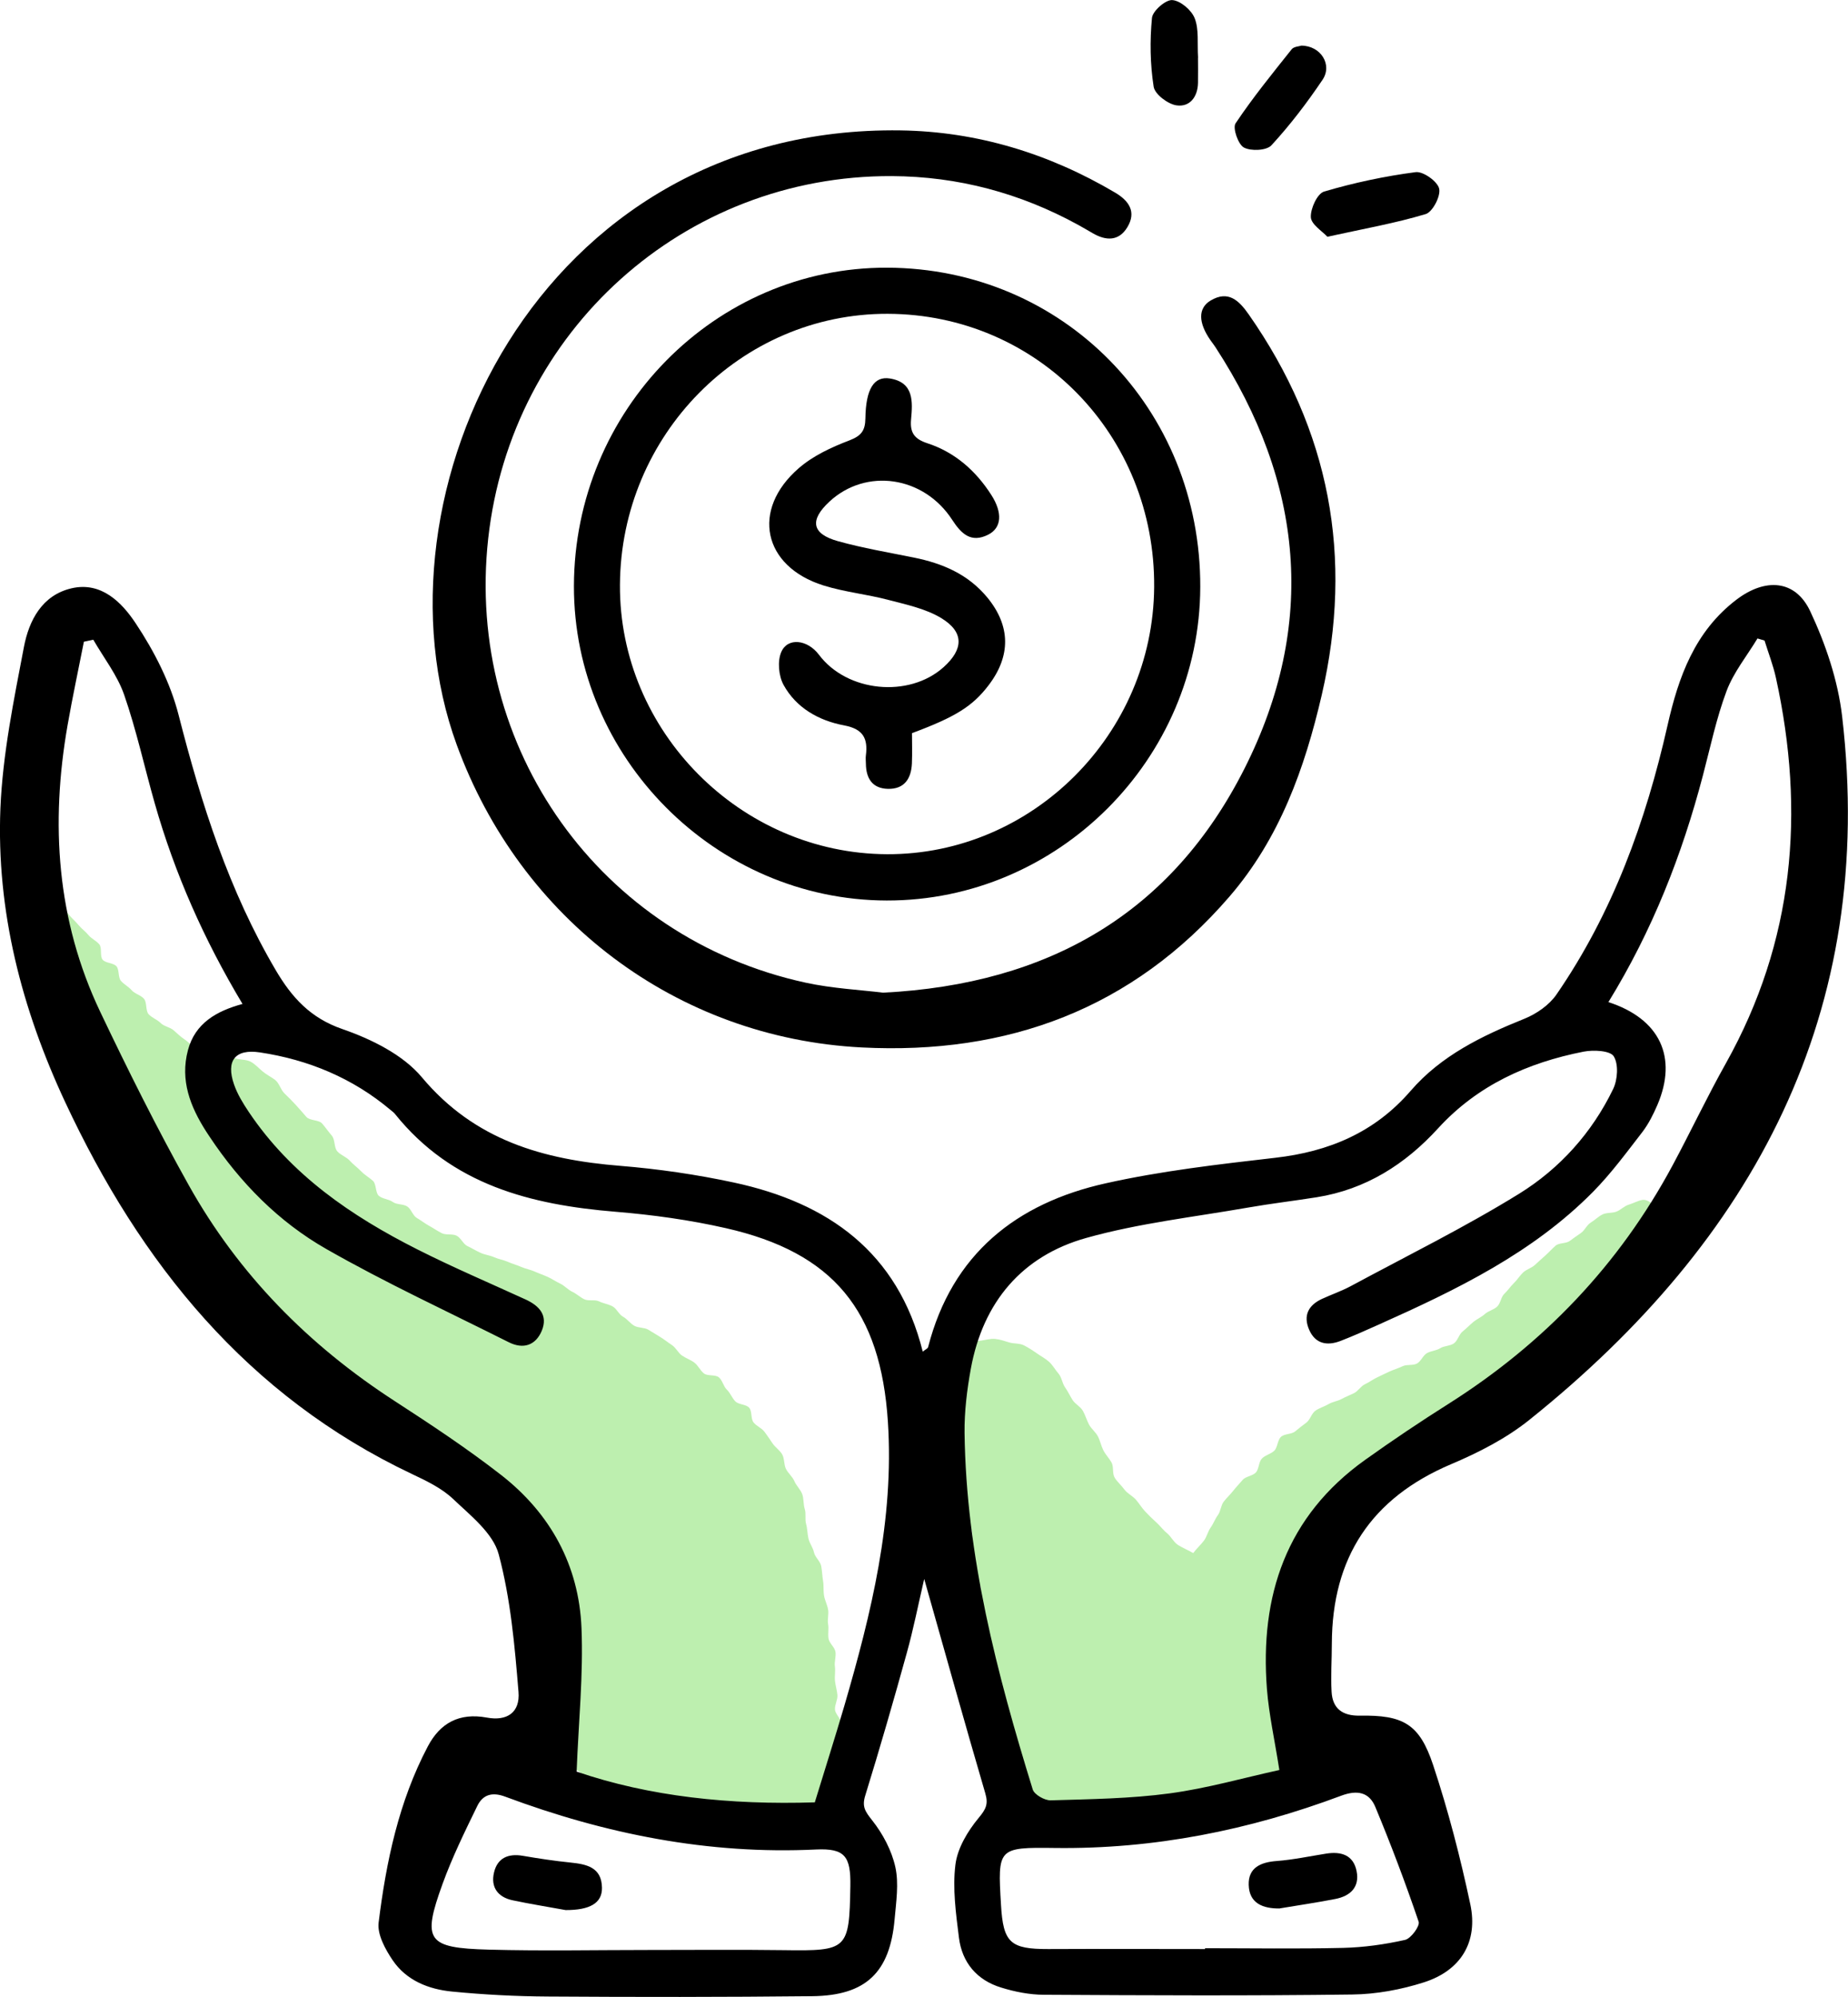
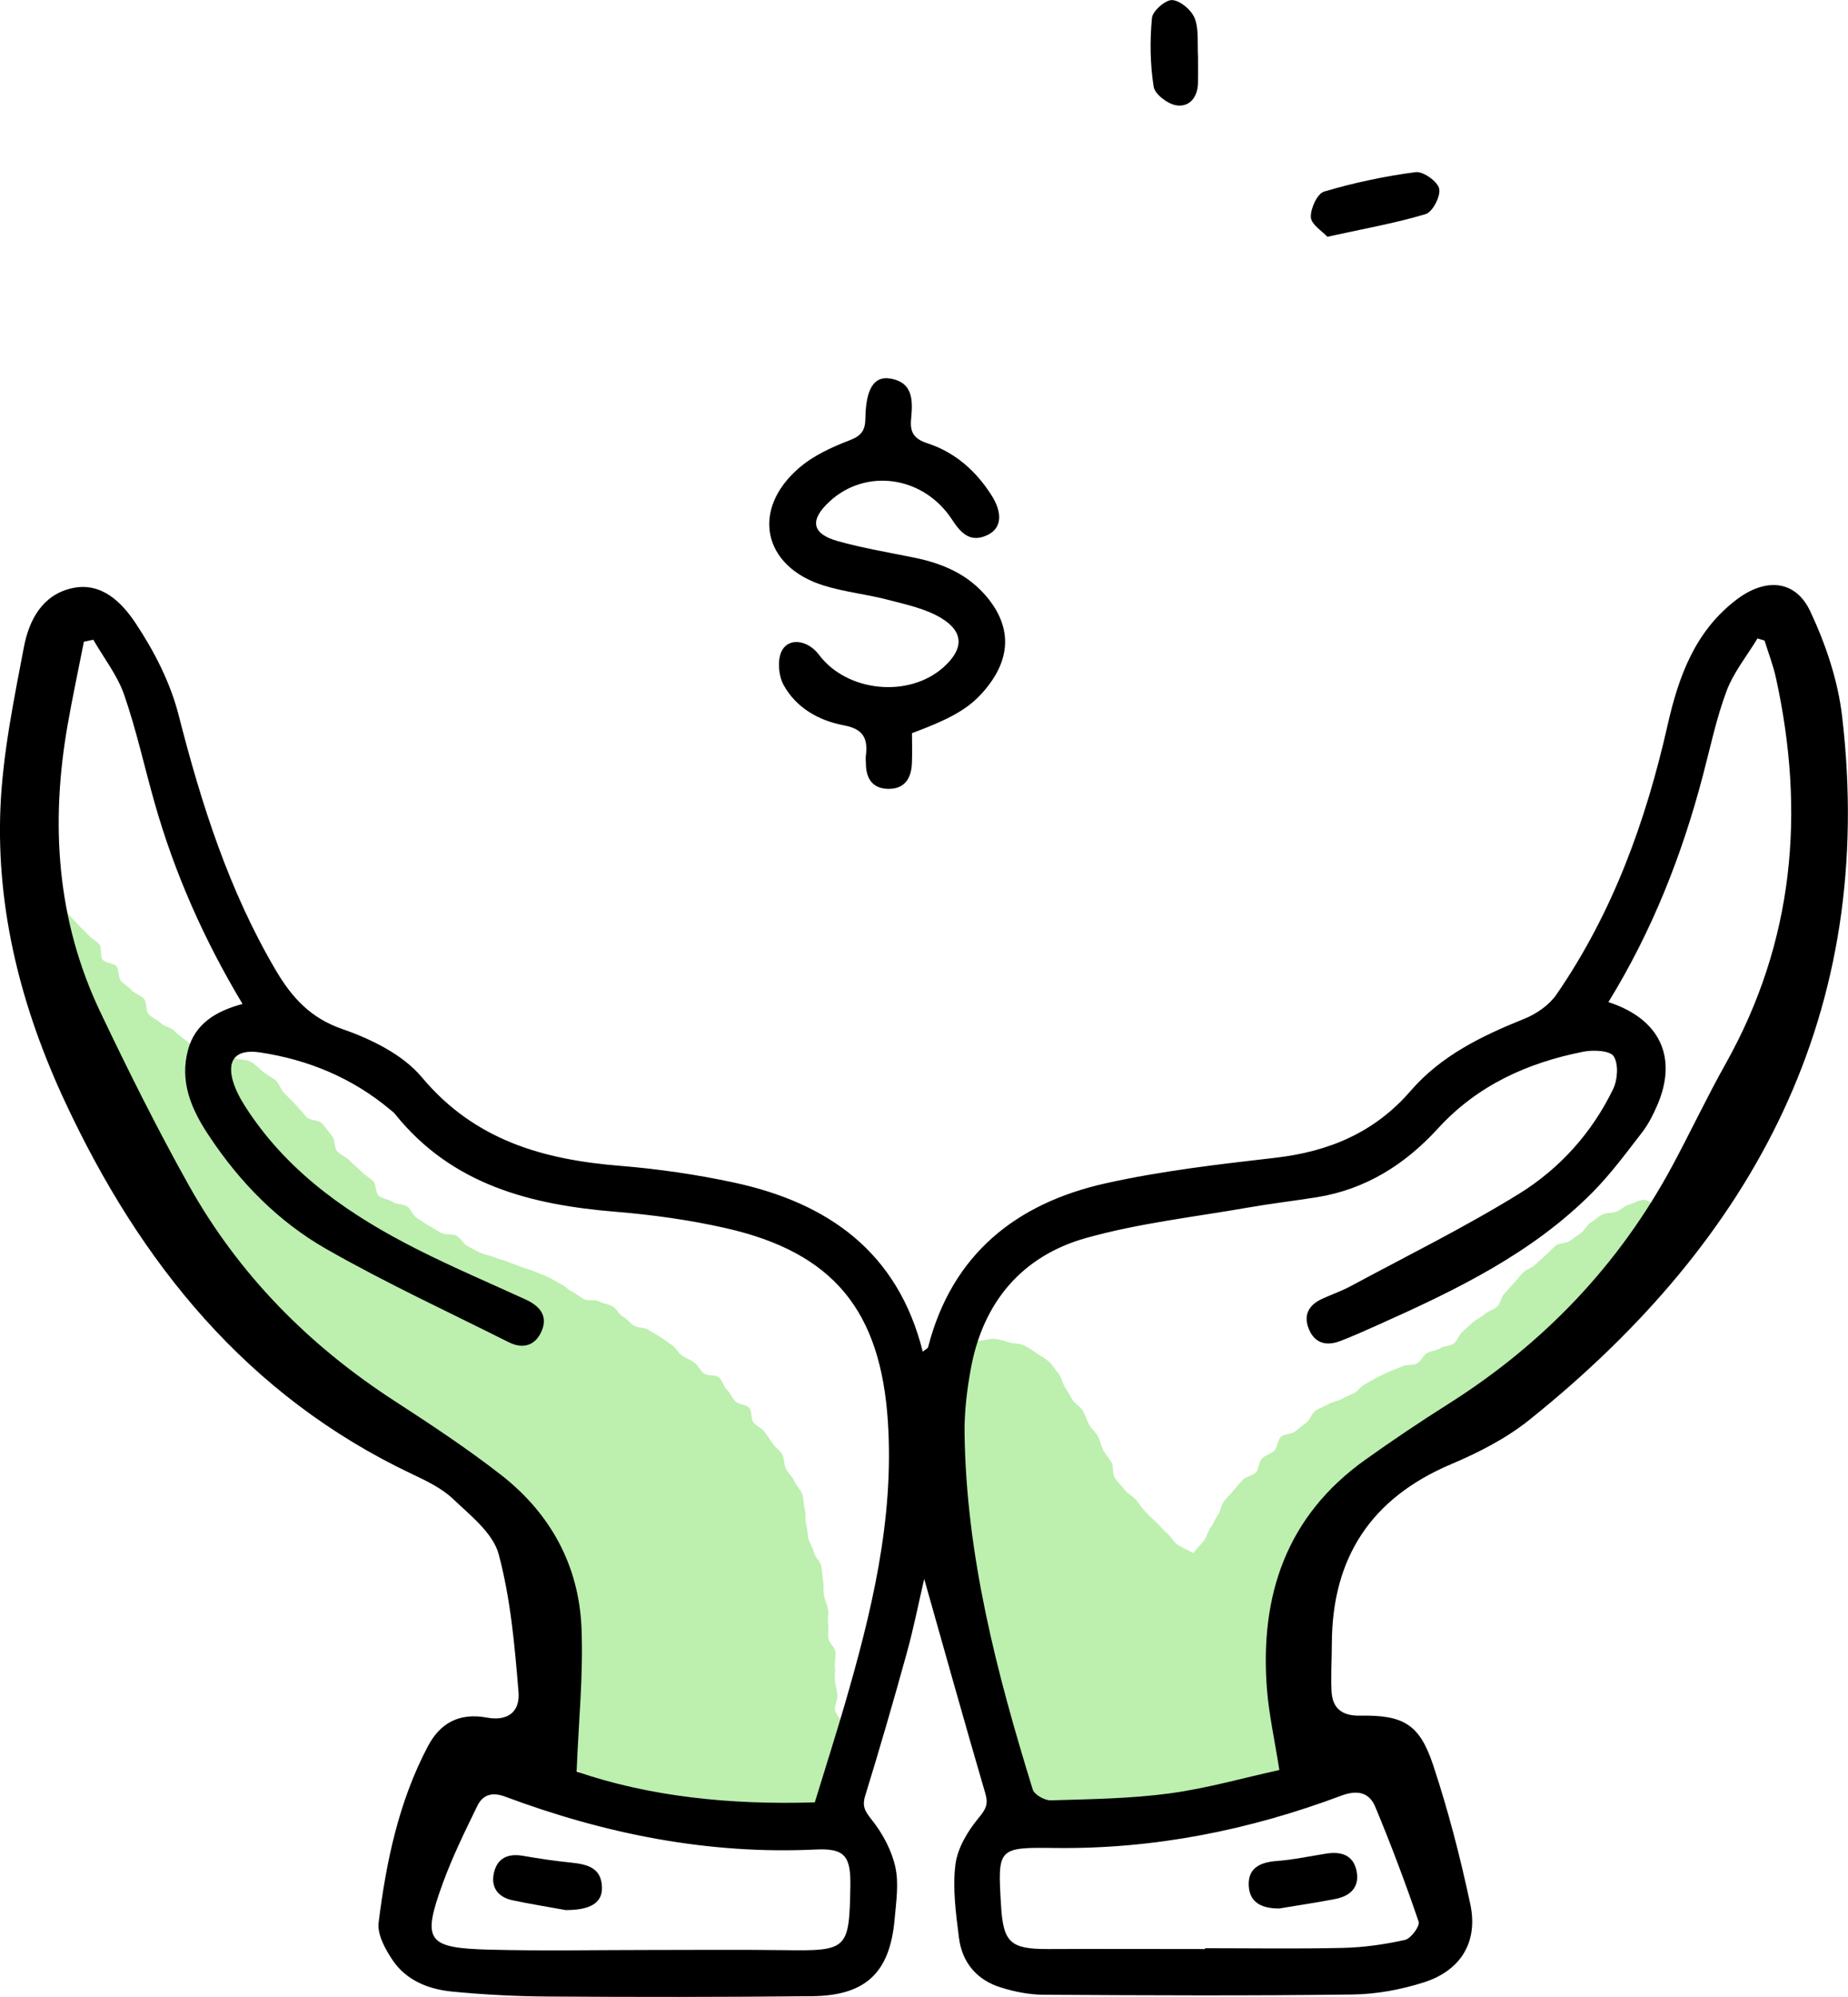
<svg xmlns="http://www.w3.org/2000/svg" id="Layer_2" viewBox="0 0 220.08 237.68">
  <defs>
    <style>      .cls-1 {        fill: #bdefaf;      }    </style>
  </defs>
  <g id="Layer_1-2" data-name="Layer_1">
    <g>
      <path class="cls-1" d="M61.47,183.91c-.29-.49-.57-.96-.88-1.43s-.35-1.13-.68-1.59-.75-.85-1.1-1.29-1-.62-1.37-1.05-.38-1.18-.76-1.59-.95-.65-1.35-1.05-.87-.72-1.28-1.1-.43-1.22-.86-1.59-.9-.7-1.34-1.06-.9-.7-1.34-1.05-1.15-.37-1.6-.71-.92-.66-1.37-.99-.73-.91-1.19-1.24-.78-.85-1.24-1.18-1.2-.25-1.66-.58-.81-.82-1.27-1.14-.94-.63-1.4-.95-.94-.63-1.4-.95-.77-.87-1.23-1.19-.91-.66-1.37-.99-1.42.03-1.88-.3-.88-.72-1.33-1.06-.91-.69-1.35-1.04-.78-.85-1.21-1.2-.59-1.06-1.02-1.43-1.26-.28-1.68-.66-.54-1.08-.95-1.47-.51-1.08-.9-1.49-1.13-.48-1.51-.9c-.38-.42-1.01-.62-1.37-1.05s-.5-1.05-.85-1.49-.9-.74-1.23-1.19-.56-.99-.87-1.46-.22-1.2-.52-1.67-1.22-.57-1.5-1.05.24-1.44-.04-1.93-1.19-.63-1.45-1.12-.55-.99-.8-1.49.2-1.35-.04-1.86-.51-.99-.75-1.5-1.17-.7-1.39-1.22-.49-1.02-.71-1.53-.09-1.18-.31-1.7-.78-.9-.99-1.42.34-1.34.13-1.86-.56-.99-.76-1.51-.21-1.12-.41-1.65-1.05-.81-1.24-1.33c-.2-.55-.64-1.01-.84-1.55s.03-1.25-.17-1.8-.77-.97-.96-1.52.09-1.26-.09-1.82-.67-1.01-.84-1.57.37-1.32.21-1.88-.56-1.05-.7-1.61-.82-1-.95-1.57.09-1.21-.02-1.78-.55-1.1-.63-1.67.35-.91.29-1.49c.37.42.47.64.83,1.06s.94.66,1.3,1.08.58.97.93,1.39.79.79,1.14,1.22.83.76,1.18,1.19.93.67,1.29,1.1.05,1.4.4,1.83,1.29.37,1.65.79.17,1.31.53,1.73.91.69,1.27,1.11c.38.44,1.11.59,1.48,1.03s.17,1.39.54,1.82,1.04.65,1.44,1.06,1.12.49,1.55.87.82.76,1.3,1.08.83.78,1.37,1.02.94.83,1.52.96c.54.12,1.18-.11,1.79-.08.57.03,1.08.32,1.64.43.55.11,1.16.07,1.67.39s.89.75,1.34,1.12,1.02.65,1.45.98c.51.39.66,1.18,1.13,1.62s.89.88,1.33,1.35.84.95,1.26,1.43,1.49.33,1.89.8.75.97,1.15,1.44.25,1.39.64,1.85,1.09.67,1.5,1.13.92.81,1.34,1.25.96.74,1.42,1.15c.42.39.27,1.44.72,1.8s1.17.37,1.64.71,1.22.22,1.71.53.66,1.09,1.16,1.38.95.65,1.46.93.98.61,1.49.87,1.25.05,1.77.3.79,1.01,1.31,1.25,1.02.55,1.54.79,1.12.3,1.64.53,1.11.32,1.63.55,1.06.37,1.58.6,1.09.32,1.6.55,1.05.41,1.56.64.98.56,1.49.8.91.72,1.42.96.93.65,1.44.9,1.25,0,1.76.25,1.1.33,1.6.59.76.97,1.26,1.24.84.79,1.33,1.07,1.19.19,1.67.47.96.59,1.44.88.92.65,1.39.96.73.92,1.19,1.24,1.02.5,1.47.84.69.92,1.13,1.28,1.37.11,1.8.48.54,1.08.95,1.47.6.97,1,1.38,1.28.34,1.65.76.17,1.32.53,1.76.96.66,1.3,1.11.64.91.96,1.38.84.8,1.13,1.28c.3.51.2,1.23.46,1.75s.78.93,1.01,1.47.73.99.93,1.54.12,1.21.3,1.77,0,1.22.16,1.78.15,1.16.28,1.73.54,1.08.66,1.65.75,1.05.86,1.63.12,1.18.22,1.76.02,1.19.12,1.77c.1.56.38,1.08.48,1.64s-.1,1.17,0,1.73-.04,1.15.05,1.72.75,1.04.83,1.6-.15,1.17-.07,1.73-.05,1.15.01,1.71.24,1.12.29,1.68-.33,1.16-.29,1.73.74,1.1.76,1.66-.14,1.14-.14,1.71.36,1.15.34,1.72-.58,1.12-.62,1.68.3,1.17.24,1.73-.51,1.08-.6,1.64-.3,1.09-.41,1.65.03,1.23-.12,1.78c-.53.01-1.17.33-1.79.34-.55,0-1.13-.1-1.74-.1-.56,0-1.14.19-1.74.18-.56,0-1.13-.68-1.72-.7s-1.14-.12-1.72-.15-1.17.41-1.75.37-1.14-.15-1.72-.2-1.18.16-1.75.1-1.08-.75-1.65-.82-1.13-.22-1.7-.31-1.22.28-1.79.17-1.15-.19-1.71-.32-1-.78-1.54-.93-1.18-.1-1.71-.29-1.17-.22-1.69-.44-1.06-.52-1.55-.78c-.52-.28-1.15-.4-1.61-.72-.49-.33-.56-1.16-.97-1.54-.43-.4-1.44-.3-1.77-.75-.36-.49-.54-1.2-.75-1.76s-.11-1.24-.21-1.84-.17-1.19-.19-1.8.49-1.19.5-1.79-.33-1.22-.32-1.81-.43-1.2-.46-1.77c-.03-.55.28-1.11.23-1.65s.29-1.14.22-1.68-.53-1.03-.62-1.57-.35-1.04-.47-1.57.18-1.18.04-1.71-1.05-.82-1.22-1.33-.11-1.11-.31-1.62-.59-.92-.82-1.42.29-1.36.03-1.84-1.13-.63-1.41-1.1Z" />
      <path class="cls-1" d="M113.39,177.56c-.11-.62.53-1.37.42-1.99s-.84-1.12-.96-1.74-.13-1.25-.24-1.87.13-1.3.01-1.92.05-1.29-.06-1.9c-.09-.52-.81-.95-.88-1.48s-.2-1.1-.2-1.63.13-1.12.24-1.64.43-1.01.71-1.48c.29-.5.68-.97,1.12-1.33s.95-.71,1.49-.92,1.18-.02,1.74-.09c.59-.08,1.15-.26,1.72-.21s1.13.25,1.69.42,1.24.08,1.76.35,1.04.6,1.52.94,1.04.63,1.47,1.02.74.96,1.12,1.4.44,1.15.77,1.62.58,1,.89,1.5.95.8,1.24,1.31.45,1.09.72,1.61.8.91,1.07,1.43.38,1.12.64,1.64.69.95.98,1.46.07,1.32.38,1.82c.32.51.81.93,1.16,1.41s.99.76,1.38,1.22.7.98,1.12,1.42.84.86,1.29,1.26.81.91,1.28,1.29.76,1.03,1.26,1.37,1.34.69,1.86,1c.33-.46.97-1.05,1.3-1.51s.45-1.07.78-1.53.52-1.02.86-1.48.35-1.16.7-1.61.78-.84,1.13-1.29.76-.86,1.12-1.29,1.21-.47,1.58-.89.32-1.24.71-1.65,1.08-.54,1.48-.94.37-1.25.79-1.64,1.27-.29,1.7-.66.88-.7,1.33-1.04.61-1.09,1.08-1.42,1.05-.48,1.54-.77c.47-.29,1.07-.35,1.55-.61s1-.46,1.49-.7.82-.84,1.32-1.07.95-.58,1.45-.81.99-.49,1.49-.71,1.04-.38,1.54-.62,1.2-.06,1.69-.31.73-.98,1.21-1.25,1.11-.29,1.57-.58c.47-.3,1.19-.26,1.64-.58s.6-1.07,1.04-1.42.82-.75,1.25-1.11.97-.58,1.39-.96,1.06-.5,1.47-.89.45-1.15.86-1.53.72-.87,1.12-1.25.7-.89,1.1-1.27,1.03-.54,1.43-.92.83-.75,1.24-1.12.79-.8,1.21-1.16,1.24-.23,1.68-.56.89-.64,1.34-.95.69-.95,1.17-1.24.88-.71,1.38-.96,1.15-.14,1.67-.34.93-.67,1.47-.83,1.04-.45,1.59-.56c.53-.1.97.29,1.42.58.39.25,1.16.35,1.2.81.03.43-.34.96-.45,1.38-.14.54-.72.94-.9,1.46s-.43,1-.64,1.51-.41,1.01-.65,1.5.04,1.27-.23,1.75-1.13.61-1.43,1.07-.51.97-.84,1.42-.73.81-1.08,1.25-.73.8-1.1,1.22-.5,1.02-.89,1.43-.82.74-1.22,1.13-.71.86-1.12,1.23-.75.82-1.17,1.19-.74.84-1.17,1.19-1.03.48-1.47.83-.96.56-1.4.9-.95.57-1.4.89-.86.7-1.31,1.01c-.44.31-.84.69-1.29,1s-.62,1.01-1.07,1.32-.93.57-1.38.87-1.25.08-1.71.37-.47,1.28-.93,1.57-1.18.17-1.64.46-.95.53-1.41.82-1.05.36-1.52.64-.76.84-1.23,1.11-1.03.39-1.5.66c-.5.29-.99.59-1.5.88s-.92.72-1.42,1.02-.98.63-1.46.95-1.14.43-1.6.78-.55,1.17-.97,1.56-.84.77-1.22,1.2-.98.7-1.3,1.18-.6,1-.85,1.53c-.26.54-.12,1.22-.29,1.79s-.41,1.1-.51,1.69-.26,1.16-.31,1.76-.16,1.19-.19,1.78c-.03.6.41,1.2.41,1.8s-.52,1.19-.51,1.79-.02,1.2.01,1.8.54,1.16.59,1.75-.65,1.27-.59,1.86.58,1.14.67,1.73.63,1.1.74,1.69-.29,1.27-.16,1.86c.11.51.43,1.02.51,1.55s.32,1.15.27,1.67-.57,1.02-.87,1.48c-.32.49-.76.91-1.26,1.22s-1.25.05-1.79.27c-.51.21-1.03.41-1.54.62s-.74,1.12-1.26,1.33-.98.55-1.5.75-1.15.13-1.66.33-1.07.32-1.59.51-1.11.2-1.63.39-.9.83-1.43,1-1.18-.02-1.71.14-.98.64-1.52.78-1.2-.2-1.74-.07-1.01.6-1.55.71-1.14-.04-1.69.05-1.08.29-1.63.36-1.1.14-1.66.19-1.1.45-1.65.47-1.12-.67-1.68-.67c-.51,0-1.06.62-1.57.57s-1.02-.36-1.5-.5-.94-.44-1.37-.72c-.46-.3-1.07-.49-1.4-.9s-.39-1.05-.61-1.54-.36-.99-.51-1.51-.7-.95-.79-1.47.56-1.18.49-1.7c-.08-.57-.94-1.02-1.02-1.59s.36-1.2.28-1.77-.21-1.12-.29-1.69-.34-1.11-.42-1.67-.16-1.13-.24-1.7.2-1.18.12-1.75.18-1.18.1-1.74-.95-1.02-1.03-1.59-.3-1.11-.38-1.68.76-1.26.68-1.82-.41-1.1-.49-1.66-.66-1.06-.74-1.63.61-1.24.53-1.8-1.06-1.01-1.14-1.57.3-1.19.23-1.76-.01-1.15-.09-1.72,0-1.15-.07-1.72" />
      <g id="VpYIMP">
        <g>
          <path d="M110.06,187.95c-.71,3.06-1.28,5.95-2.07,8.79-1.57,5.68-3.21,11.35-4.95,16.98-.41,1.33.01,1.9.82,2.93,1.27,1.6,2.33,3.59,2.77,5.58.43,1.97.09,4.14-.09,6.21-.56,6.33-3.42,9.08-9.81,9.15-10.48.11-20.97.11-31.45.04-3.82-.02-7.64-.22-11.44-.59-2.79-.27-5.43-1.31-7.07-3.72-.88-1.3-1.85-3.07-1.68-4.48.9-7.26,2.4-14.42,5.86-20.98,1.46-2.77,3.73-4.04,7.03-3.43,2.41.45,3.97-.61,3.77-3.05-.45-5.5-.94-11.09-2.36-16.39-.67-2.51-3.36-4.61-5.43-6.58-1.35-1.28-3.16-2.15-4.88-2.96-19.64-9.3-32.35-25.07-41.32-44.28C2.59,120.1-.45,108.43.05,96.18c.27-6.42,1.59-12.83,2.8-19.18.6-3.13,2.14-6.16,5.67-6.98,3.58-.83,6.03,1.74,7.64,4.17,2.21,3.32,4.13,7.07,5.11,10.91,2.71,10.6,5.99,20.91,11.58,30.39,1.9,3.22,4.1,5.67,7.92,6.99,3.44,1.19,7.21,3.04,9.47,5.74,6.29,7.51,14.46,9.8,23.61,10.54,4.54.37,9.1,1.03,13.56,1.99,11.2,2.41,19.51,8.26,22.48,20.12.31-.25.6-.36.64-.54,2.85-11.06,10.5-17.12,21.15-19.49,6.63-1.48,13.43-2.26,20.2-3.04,6.39-.73,11.84-3.02,16.11-7.96,3.64-4.21,8.49-6.55,13.56-8.59,1.44-.58,2.95-1.63,3.81-2.88,6.7-9.72,10.64-20.6,13.23-32.04,1.3-5.75,3.23-11.17,8.21-14.96,3.39-2.58,6.99-2.42,8.78,1.38,1.84,3.91,3.3,8.23,3.8,12.51,4.11,35.21-10.45,62.29-37.28,83.76-2.75,2.2-6.04,3.88-9.31,5.26-9.51,4.04-14.15,11.12-14.18,21.36,0,1.91-.14,3.82-.03,5.72.11,2.01,1.31,2.87,3.34,2.84,5.17-.09,7.12.96,8.75,5.87,1.8,5.42,3.24,10.99,4.43,16.58.95,4.48-1.12,7.88-5.52,9.29-2.73.87-5.69,1.42-8.55,1.45-12.23.16-24.46.1-36.68.03-1.72,0-3.49-.35-5.13-.86-2.88-.88-4.65-2.97-5.02-5.94-.36-2.88-.77-5.84-.42-8.68.24-1.96,1.46-3.99,2.76-5.56.87-1.04,1.18-1.64.8-2.93-2.45-8.36-4.79-16.75-7.27-25.5ZM97.03,214.54c1.19-3.89,2.4-7.68,3.52-11.5,3.22-11.04,5.95-22.14,5.19-33.82-.86-13.19-6.45-20.14-19.33-23.05-4.28-.97-8.68-1.58-13.06-1.94-10.16-.83-19.54-3.21-26.3-11.63-.15-.19-.36-.34-.55-.5-4.51-3.79-9.77-5.97-15.54-6.84-2.97-.45-4.07,1-3.09,3.81.4,1.16,1.07,2.25,1.76,3.28,5.03,7.49,12.2,12.38,20.08,16.36,4.22,2.13,8.58,3.99,12.89,5.96,1.63.75,2.68,1.89,1.92,3.72-.73,1.74-2.2,2.23-3.92,1.37-7.27-3.65-14.66-7.06-21.72-11.09-5.68-3.23-10.27-7.89-13.92-13.38-.14-.21-.28-.41-.41-.62-1.89-2.96-3.12-6.08-2.17-9.67.86-3.23,3.4-4.66,6.5-5.51-4.58-7.64-8.07-15.51-10.45-23.87-1.23-4.31-2.18-8.71-3.65-12.94-.81-2.32-2.42-4.37-3.67-6.54-.37.08-.75.16-1.12.24-.65,3.31-1.36,6.6-1.94,9.92-2.06,11.75-1.3,23.23,3.88,34.12,3.32,6.97,6.77,13.89,10.54,20.63,5.95,10.64,14.3,19.08,24.54,25.71,4.32,2.8,8.63,5.65,12.69,8.81,5.86,4.58,9.25,10.76,9.55,18.2.23,5.57-.35,11.17-.58,17.09,8.67,2.97,18.27,3.98,28.37,3.66ZM191.54,119.27c6.16,2,8.26,6.57,5.85,12.22-.49,1.14-1.06,2.28-1.81,3.26-1.88,2.43-3.71,4.92-5.86,7.1-7.21,7.3-16.28,11.67-25.49,15.79-1.52.68-3.03,1.36-4.58,1.96-1.59.61-3.01.37-3.75-1.35-.72-1.68-.08-2.9,1.53-3.65,1.13-.52,2.32-.93,3.41-1.51,6.72-3.62,13.58-7,20.06-11,4.84-2.99,8.69-7.26,11.21-12.47.54-1.11.66-2.96.07-3.9-.43-.68-2.41-.78-3.59-.55-6.66,1.31-12.64,4-17.33,9.13-3.92,4.29-8.62,7.27-14.46,8.2-2.71.43-5.43.75-8.13,1.22-6.45,1.13-13.02,1.86-19.3,3.62-7.66,2.14-12.3,7.65-13.75,15.55-.46,2.52-.78,5.12-.75,7.67.19,14.61,3.84,28.59,8.12,42.43.19.61,1.42,1.31,2.14,1.29,4.73-.14,9.5-.2,14.18-.83,4.46-.6,8.83-1.86,13.05-2.78-.56-3.58-1.24-6.6-1.48-9.64-.86-11.09,2.29-20.56,11.69-27.27,3.25-2.32,6.56-4.54,9.93-6.67,11.34-7.17,20.32-16.54,26.68-28.37,2.16-4.02,4.11-8.16,6.35-12.15,8.13-14.51,9.48-29.88,5.97-45.88-.33-1.51-.9-2.97-1.36-4.45-.28-.08-.56-.17-.84-.25-1.25,2.07-2.84,4.02-3.68,6.25-1.22,3.25-1.93,6.69-2.82,10.06-2.48,9.44-6.01,18.44-11.24,26.95ZM143.51,231.97s0-.06,0-.09c5.48,0,10.97.09,16.45-.04,2.47-.06,4.96-.41,7.37-.95.7-.16,1.79-1.65,1.62-2.16-1.57-4.61-3.29-9.17-5.16-13.66-.72-1.74-2.12-2.07-4.07-1.34-10.98,4.11-22.3,6.37-34.08,6.22-6.83-.09-6.83,0-6.43,6.77.26,4.51,1.11,5.27,5.63,5.26,6.23-.03,12.45,0,18.68,0ZM77.38,232.09h0c5.31,0,10.63-.05,15.94.02,7.63.11,7.82-.04,7.95-7.63.06-3.54-.66-4.51-4.08-4.35-12.82.62-25.1-1.84-37.03-6.29-1.58-.59-2.67-.22-3.32,1.11-1.48,3.04-2.98,6.09-4.13,9.26-2.46,6.78-1.88,7.64,5.49,7.84,6.39.17,12.79.04,19.18.04Z" />
-           <path d="M105.17,118.15c19.8-1,34.38-9.54,43.03-26.66,8.68-17.16,7.03-34.07-3.44-50.15-.18-.28-.39-.54-.58-.81-1.49-2.12-1.53-3.86.01-4.77,2.1-1.24,3.37.02,4.52,1.66,9.66,13.8,12.5,28.86,8.7,45.29-2.04,8.78-5.02,17.08-10.99,24-11.54,13.38-26.43,18.85-43.79,17.96-22.08-1.13-40.66-15.27-48.24-36.03-10.85-29.7,9.63-73.73,52.84-73.12,9.14.13,17.69,2.75,25.58,7.41,1.64.97,2.55,2.29,1.45,4.11-1.01,1.68-2.54,1.64-4.12.72-.57-.33-1.15-.67-1.73-.99-6.91-3.79-14.32-5.77-22.2-5.81-24.74-.11-45.34,18.42-48.07,43.15-2.75,24.95,13.36,47.54,37.81,52.85,3.23.7,6.58.86,9.22,1.19Z" />
-           <path d="M142.94,69.87c-.06,20.48-16.94,37.35-37.34,37.31-20.38-.04-37.29-17.03-37.25-37.43.04-20.92,16.82-37.96,37.3-37.89,20.97.07,37.36,16.77,37.29,38.02ZM105.71,37.35c-17.48-.05-31.78,14.43-31.88,32.26-.1,17.43,14.36,31.99,31.82,32.06,17.3.06,31.66-14.29,31.8-31.78.14-18.09-13.9-32.49-31.74-32.54Z" />
          <path d="M158.08,28.18c-.62-.67-1.93-1.47-1.97-2.33-.05-1.03.77-2.81,1.58-3.05,3.56-1.05,7.22-1.83,10.9-2.31.89-.12,2.6,1.1,2.8,1.96.21.88-.78,2.78-1.6,3.03-3.63,1.09-7.39,1.75-11.71,2.7Z" />
-           <path d="M154.97,5.43c2.33.01,3.74,2.28,2.53,4.07-1.84,2.73-3.86,5.38-6.09,7.8-.57.62-2.43.71-3.27.26-.69-.37-1.36-2.32-1-2.87,2.05-3.07,4.39-5.94,6.69-8.83.26-.32.89-.34,1.12-.42Z" />
          <path d="M142.67,6.87c0,.82.02,1.91,0,2.99-.03,1.69-.99,2.91-2.56,2.68-1.03-.15-2.58-1.32-2.72-2.22-.42-2.69-.46-5.48-.2-8.19.08-.83,1.63-2.18,2.42-2.12.97.07,2.29,1.19,2.67,2.17.52,1.33.29,2.94.4,4.7Z" />
-           <path d="M152.41,227.15c-2.01.02-3.64-.6-3.7-2.81-.06-2.05,1.43-2.7,3.34-2.84,1.97-.15,3.93-.57,5.89-.88,1.77-.28,3.24.16,3.62,2.09.38,1.92-.77,2.97-2.54,3.31-2.19.43-4.41.75-6.61,1.12Z" />
+           <path d="M152.41,227.15c-2.01.02-3.64-.6-3.7-2.81-.06-2.05,1.43-2.7,3.34-2.84,1.97-.15,3.93-.57,5.89-.88,1.77-.28,3.24.16,3.62,2.09.38,1.92-.77,2.97-2.54,3.31-2.19.43-4.41.75-6.61,1.12" />
          <path d="M67.36,227.34c-2.11-.39-4.24-.72-6.34-1.17-1.73-.37-2.6-1.56-2.19-3.29.4-1.73,1.68-2.3,3.43-2,1.87.32,3.76.61,5.65.8,1.95.2,3.74.56,3.78,3,.03,1.85-1.47,2.67-4.33,2.66Z" />
          <path d="M108.61,87.25c0,1.15.04,2.38-.01,3.61-.08,1.81-.89,3.08-2.87,3.03-1.85-.05-2.59-1.25-2.61-2.99,0-.33-.05-.67,0-1,.25-1.99-.31-3.13-2.58-3.56-3-.56-5.71-2.06-7.23-4.83-.58-1.06-.74-2.82-.27-3.9.76-1.78,3.13-1.49,4.49.32,3.34,4.45,10.71,5.18,14.84,1.48,2.39-2.14,2.46-4.18-.27-5.84-1.85-1.12-4.13-1.6-6.27-2.16-2.56-.68-5.25-.94-7.77-1.73-7.2-2.26-8.65-9-2.94-13.95,1.7-1.48,3.9-2.5,6.03-3.31,1.43-.55,1.89-1.17,1.91-2.62.05-3.5,1.02-5.06,2.93-4.75,2.87.47,2.7,2.78,2.51,4.87-.15,1.61.42,2.34,1.95,2.84,3.27,1.07,5.75,3.26,7.6,6.14,1.37,2.13,1.25,3.94-.39,4.75-2,.99-3.16-.08-4.25-1.76-3.4-5.25-10.28-6.23-14.64-2.18-2.39,2.22-2.1,3.84,1.05,4.71,2.95.82,5.99,1.33,9,1.94,3.42.69,6.48,1.98,8.78,4.78,2.74,3.35,2.82,6.92.11,10.45-1.9,2.48-3.93,3.75-9.1,5.67Z" />
        </g>
      </g>
    </g>
  </g>
</svg>